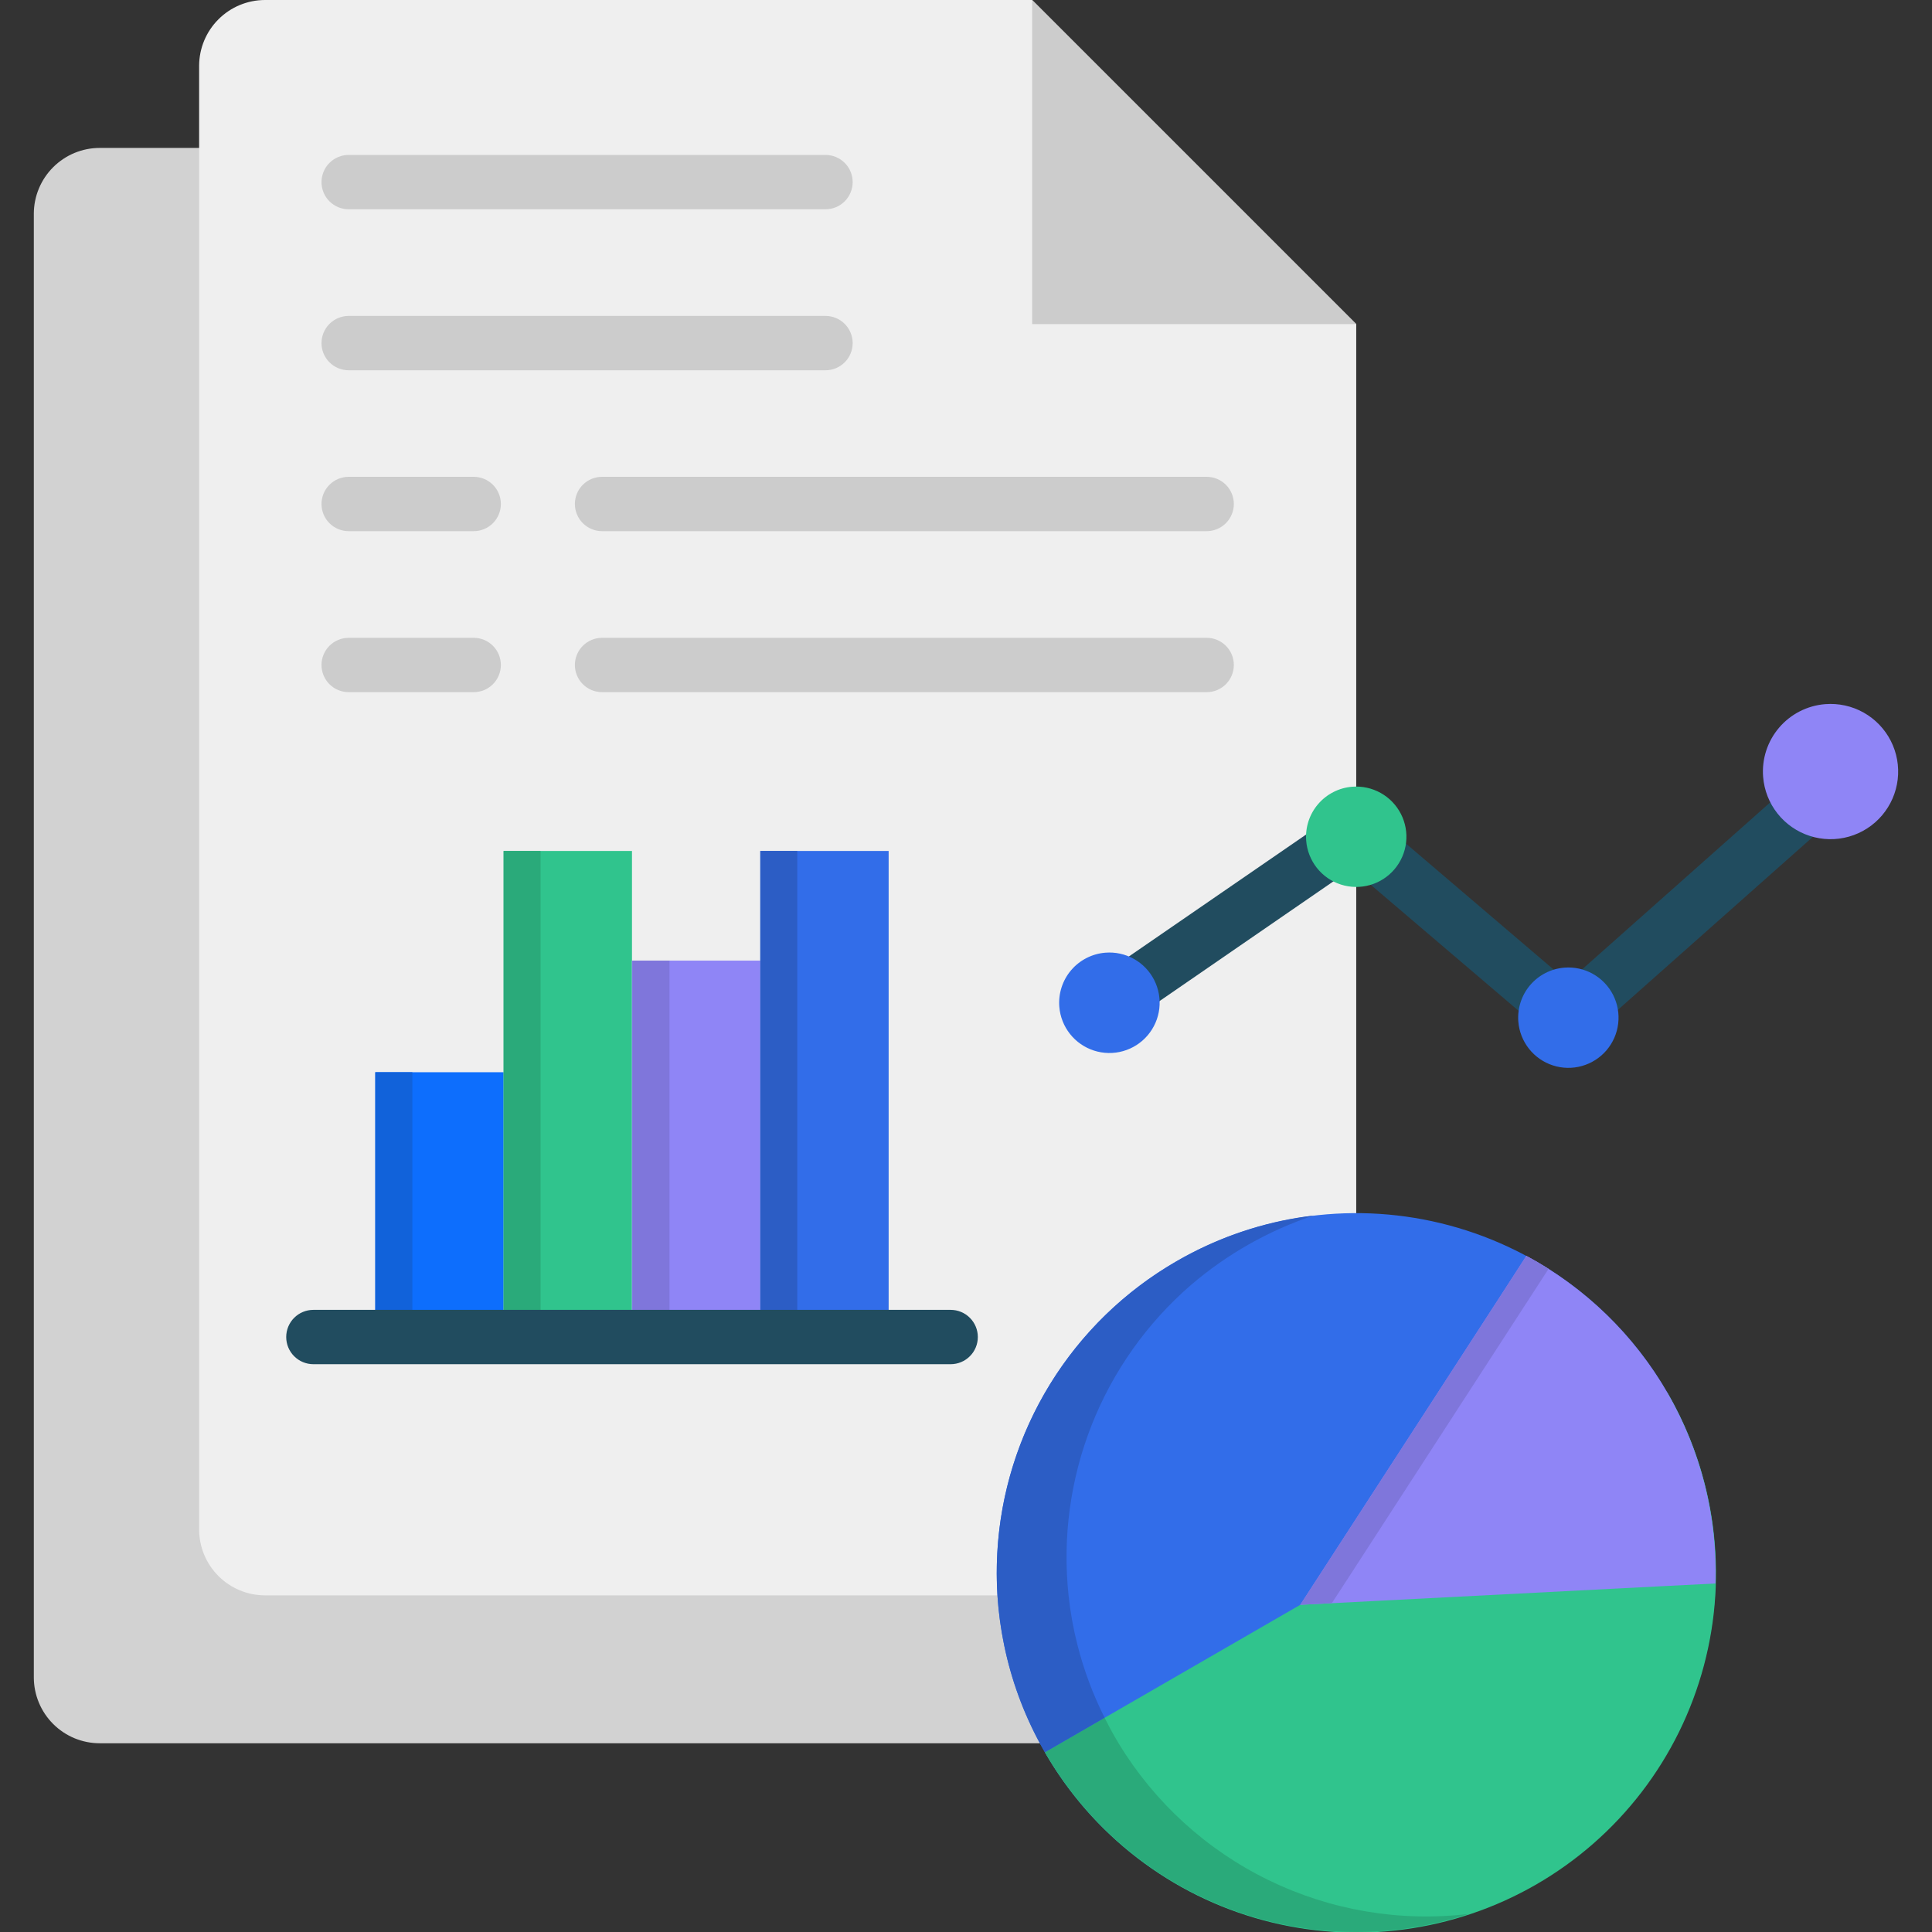
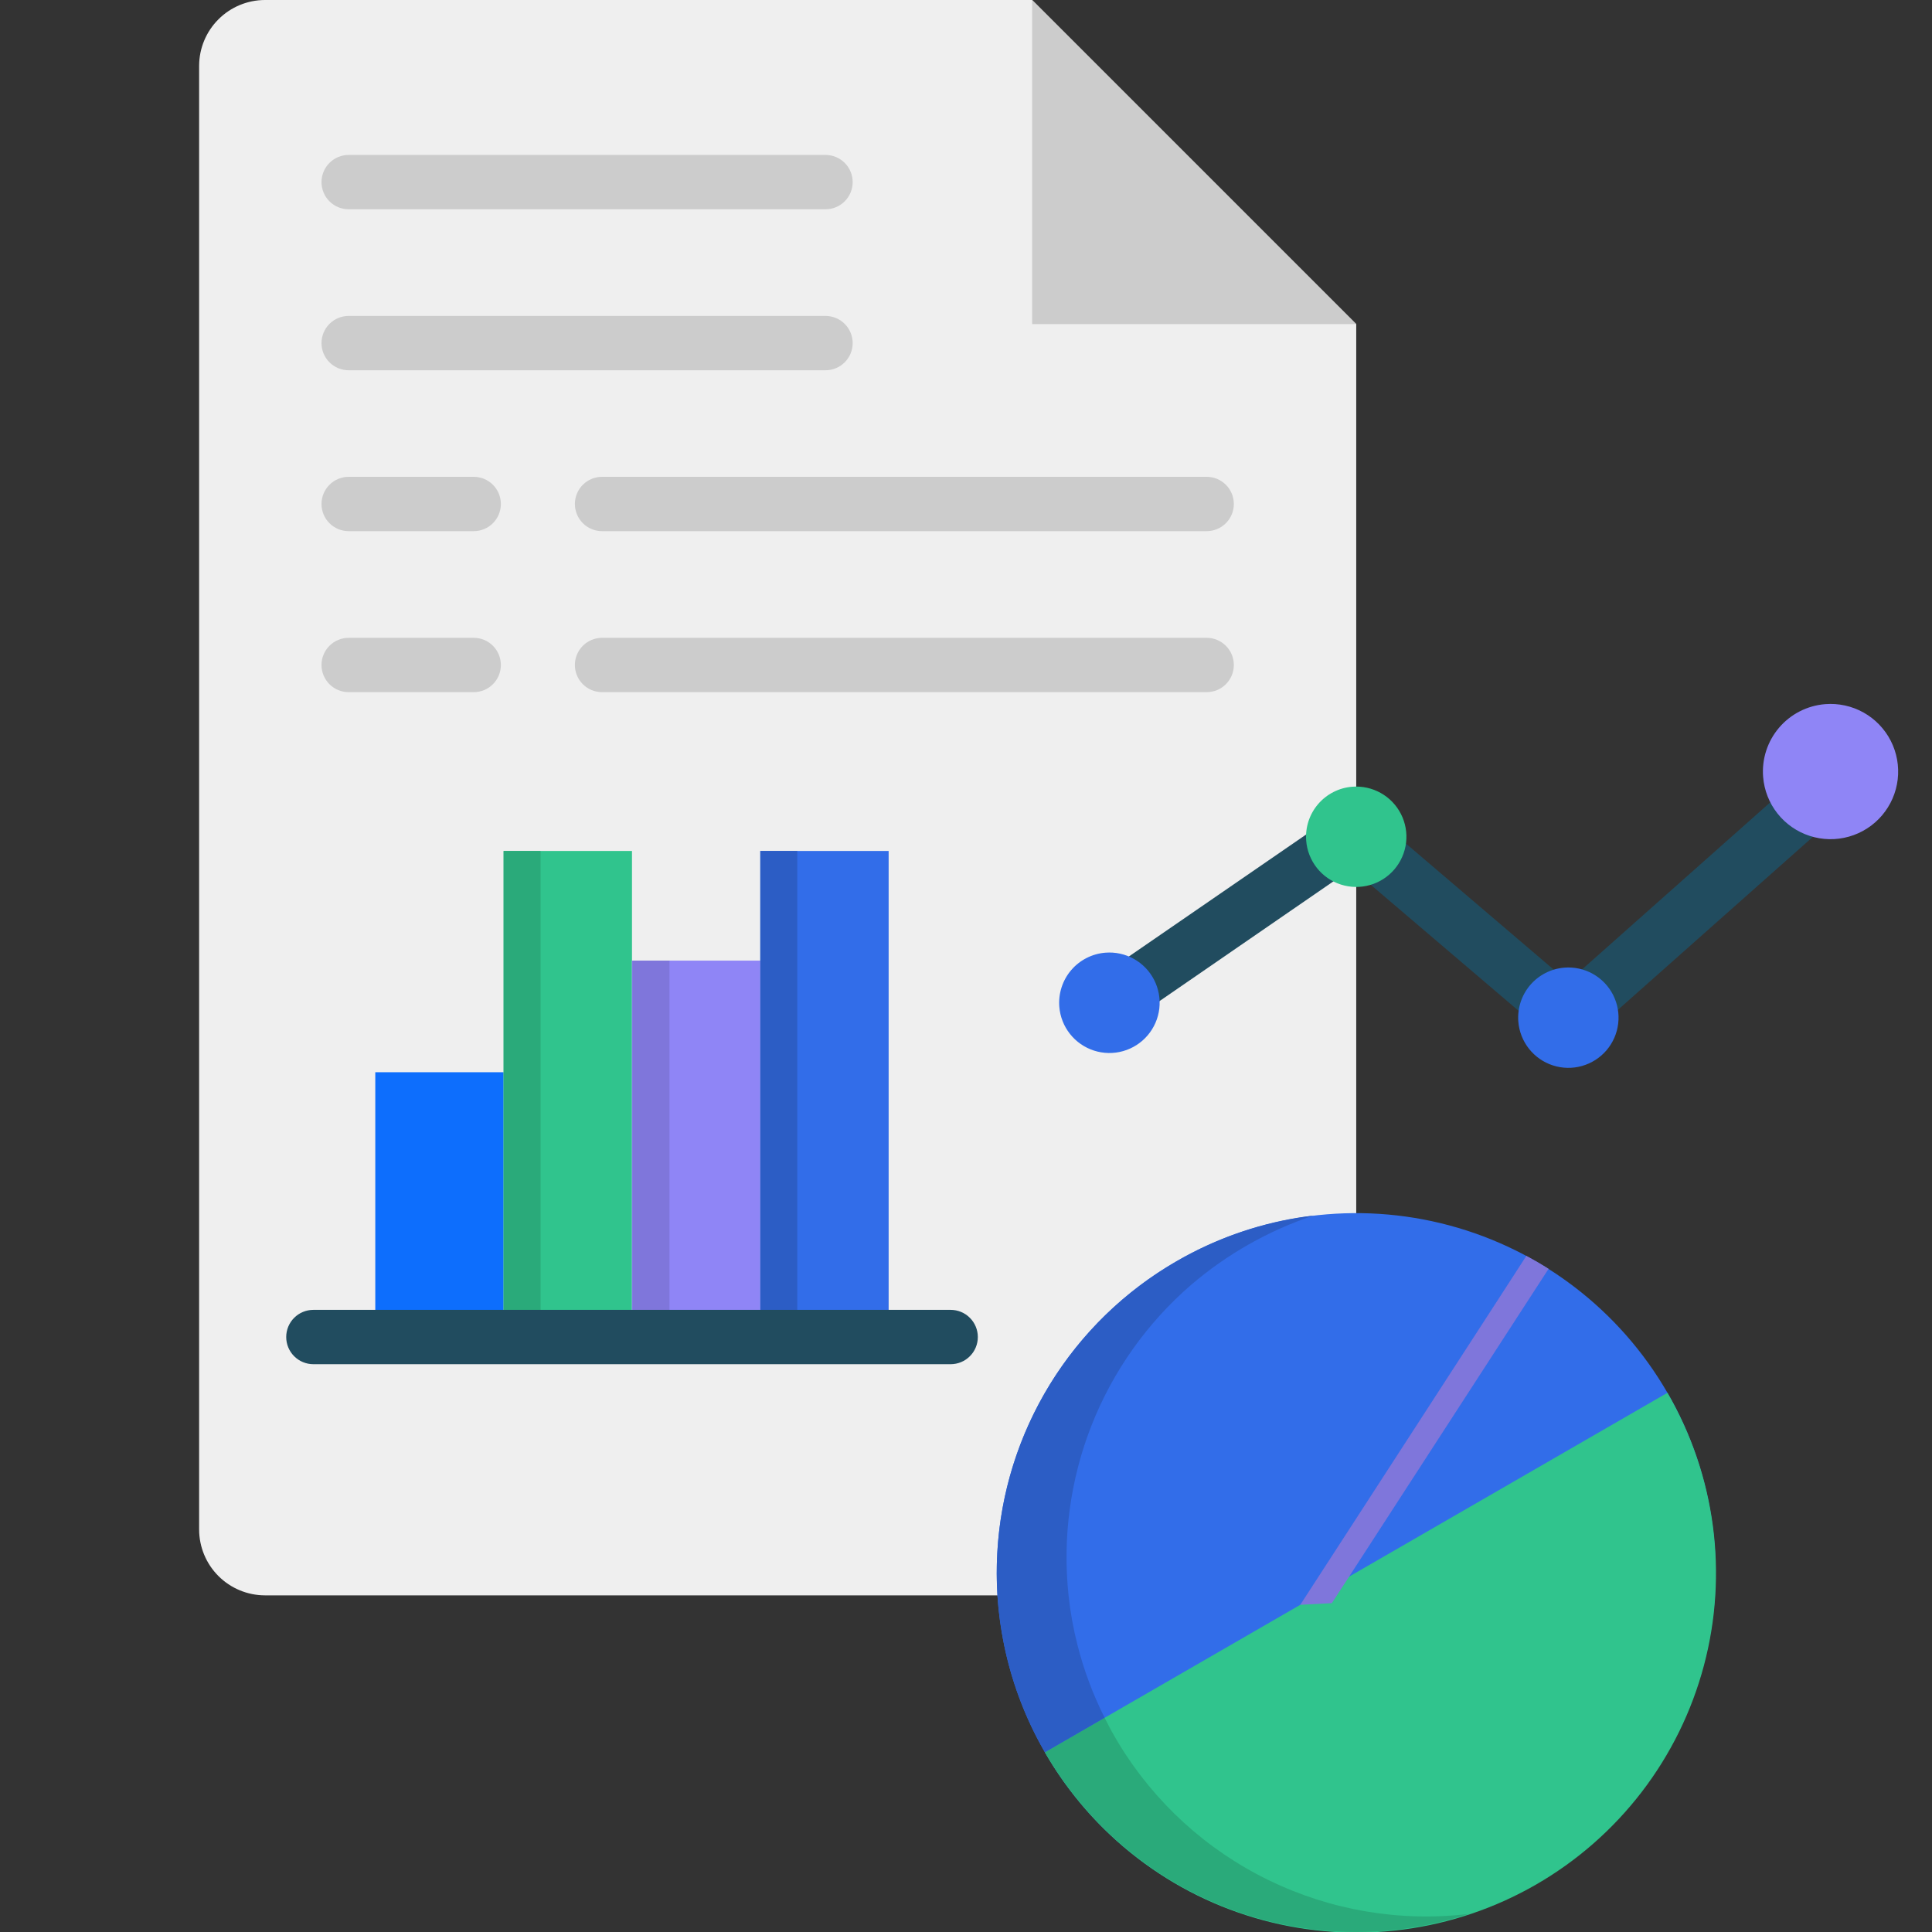
<svg xmlns="http://www.w3.org/2000/svg" width="120" height="120" viewBox="0 0 120 120" fill="none">
  <rect x="0" y="0" width="120" height="120" fill="#333333" stroke="none" />
  <g clip-path="url(#clip0_866_5139)">
-     <path fill-rule="evenodd" clip-rule="evenodd" d="M69.887 9.188H6.186C5.103 9.19 4.066 9.622 3.301 10.387C2.535 11.152 2.104 12.189 2.101 13.272V104.193C2.104 105.275 2.535 106.312 3.301 107.078C4.066 107.843 5.103 108.275 6.186 108.277H69.887C70.97 108.275 72.007 107.843 72.772 107.078C73.538 106.312 73.969 105.275 73.972 104.193V13.272C73.969 12.189 73.538 11.152 72.772 10.387C72.007 9.622 70.97 9.19 69.887 9.188Z" fill="#D2D2D2" />
    <path fill-rule="evenodd" clip-rule="evenodd" d="M16.453 0H64.108L84.238 20.13V95.006C84.235 96.088 83.804 97.125 83.038 97.891C82.273 98.656 81.236 99.087 80.153 99.09H16.453C15.37 99.087 14.333 98.656 13.568 97.891C12.802 97.125 12.371 96.088 12.368 95.006V4.085C12.371 3.002 12.802 1.965 13.568 1.2C14.333 0.434 15.37 0.003 16.453 0Z" fill="#EFEFEF" />
    <path fill-rule="evenodd" clip-rule="evenodd" d="M64.108 0L84.238 20.13H64.108V0Z" fill="#CCCCCC" />
    <path fill-rule="evenodd" clip-rule="evenodd" d="M103.568 86.508C105.777 90.332 106.802 94.725 106.514 99.131C106.226 103.538 104.638 107.76 101.95 111.264C99.262 114.768 95.596 117.396 91.414 118.816C87.233 120.235 82.724 120.383 78.458 119.24C74.193 118.098 70.362 115.715 67.45 112.395C64.539 109.075 62.677 104.966 62.101 100.588C61.525 96.21 62.26 91.759 64.214 87.798C66.167 83.838 69.251 80.546 73.076 78.338C78.203 75.38 84.296 74.578 90.014 76.11C95.732 77.642 100.607 81.382 103.568 86.508Z" fill="#326DE9" />
    <path fill-rule="evenodd" clip-rule="evenodd" d="M103.569 86.508C105.042 89.047 106 91.852 106.388 94.762C106.775 97.672 106.586 100.63 105.829 103.466C105.072 106.303 103.764 108.962 101.978 111.292C100.192 113.622 97.964 115.578 95.422 117.046C92.88 118.514 90.073 119.466 87.162 119.848C84.251 120.23 81.294 120.034 78.459 119.271C75.624 118.509 72.967 117.195 70.641 115.404C68.314 113.614 66.364 111.382 64.901 108.837L103.569 86.508Z" fill="#30C48D" />
-     <path fill-rule="evenodd" clip-rule="evenodd" d="M80.761 99.678L92.981 80.826L94.805 78.004C98.459 79.971 101.494 82.916 103.569 86.51C105.644 90.104 106.678 94.204 106.553 98.353L103.2 98.523L80.761 99.678Z" fill="#8F85F6" />
    <path d="M23.31 66.598H31.281V83.046H23.31V66.598Z" fill="#0D6EFD" />
    <path d="M31.281 52.855H39.253V83.046H31.281V52.855Z" fill="#30C48D" />
    <path d="M39.252 59.665H47.224V83.046H39.252V59.665Z" fill="#8F85F6" />
    <path d="M47.224 52.855H55.195V83.046H47.224V52.855Z" fill="#326DE9" />
    <path d="M37.394 42.991C36.947 42.991 36.517 42.814 36.201 42.497C35.885 42.181 35.707 41.751 35.707 41.304C35.707 40.856 35.885 40.427 36.201 40.111C36.517 39.794 36.947 39.616 37.394 39.616H74.948C75.396 39.616 75.825 39.794 76.142 40.111C76.458 40.427 76.636 40.856 76.636 41.304C76.636 41.751 76.458 42.181 76.142 42.497C75.825 42.814 75.396 42.991 74.948 42.991H37.394ZM21.657 42.991C21.209 42.991 20.78 42.814 20.463 42.497C20.147 42.181 19.969 41.751 19.969 41.304C19.969 40.856 20.147 40.427 20.463 40.111C20.78 39.794 21.209 39.616 21.657 39.616H29.423C29.87 39.616 30.3 39.794 30.616 40.111C30.933 40.427 31.11 40.856 31.11 41.304C31.11 41.751 30.933 42.181 30.616 42.497C30.3 42.814 29.87 42.991 29.423 42.991H21.657ZM21.657 32.991C21.209 32.991 20.78 32.813 20.463 32.497C20.147 32.181 19.969 31.751 19.969 31.304C19.969 30.856 20.147 30.427 20.463 30.111C20.78 29.794 21.209 29.616 21.657 29.616H29.423C29.87 29.616 30.3 29.794 30.616 30.111C30.933 30.427 31.11 30.856 31.11 31.304C31.11 31.751 30.933 32.181 30.616 32.497C30.3 32.813 29.87 32.991 29.423 32.991H21.657ZM21.657 22.998C21.209 22.998 20.78 22.82 20.463 22.504C20.147 22.188 19.969 21.758 19.969 21.311C19.969 20.863 20.147 20.434 20.463 20.117C20.78 19.801 21.209 19.623 21.657 19.623H51.274C51.721 19.623 52.151 19.801 52.467 20.117C52.783 20.434 52.961 20.863 52.961 21.311C52.961 21.758 52.783 22.188 52.467 22.504C52.151 22.82 51.721 22.998 51.274 22.998H21.657ZM21.657 12.998C21.209 12.998 20.78 12.821 20.463 12.504C20.147 12.188 19.969 11.758 19.969 11.311C19.969 10.863 20.147 10.434 20.463 10.118C20.78 9.801 21.209 9.623 21.657 9.623H51.274C51.721 9.623 52.151 9.801 52.467 10.118C52.783 10.434 52.961 10.863 52.961 11.311C52.961 11.758 52.783 12.188 52.467 12.504C52.151 12.821 51.721 12.998 51.274 12.998H21.657ZM37.394 32.991C36.947 32.991 36.517 32.813 36.201 32.496C35.885 32.18 35.707 31.751 35.707 31.303C35.707 30.855 35.885 30.426 36.201 30.11C36.517 29.793 36.947 29.616 37.394 29.616H74.948C75.396 29.616 75.825 29.793 76.142 30.11C76.458 30.426 76.636 30.855 76.636 31.303C76.636 31.751 76.458 32.18 76.142 32.496C75.825 32.813 75.396 32.991 74.948 32.991H37.394Z" fill="#CCCCCC" />
    <path d="M69.86 63.667C69.493 63.91 69.046 63.998 68.614 63.915C68.182 63.831 67.8 63.582 67.55 63.22C67.3 62.859 67.202 62.413 67.276 61.98C67.35 61.547 67.591 61.16 67.947 60.902L83.125 50.458C83.43 50.246 83.796 50.142 84.167 50.16C84.537 50.179 84.892 50.319 85.174 50.56L97.394 60.984L113.876 46.353C114.211 46.063 114.646 45.917 115.088 45.947C115.53 45.977 115.942 46.18 116.236 46.511C116.529 46.843 116.679 47.278 116.654 47.72C116.629 48.162 116.431 48.576 116.102 48.873L98.589 64.412C98.289 64.707 97.89 64.879 97.47 64.893C97.049 64.907 96.639 64.762 96.321 64.487L83.965 53.955L69.86 63.667Z" fill="#214C5F" />
    <path fill-rule="evenodd" clip-rule="evenodd" d="M97.168 60.102C97.783 60.053 98.398 60.188 98.936 60.489C99.474 60.79 99.911 61.244 100.191 61.793C100.471 62.342 100.582 62.962 100.509 63.574C100.437 64.187 100.185 64.764 99.785 65.233C99.385 65.702 98.854 66.041 98.261 66.209C97.668 66.377 97.038 66.365 96.452 66.174C95.865 65.984 95.349 65.624 94.967 65.14C94.585 64.656 94.355 64.07 94.306 63.455C94.274 63.047 94.322 62.637 94.448 62.247C94.574 61.858 94.776 61.497 95.042 61.185C95.308 60.874 95.632 60.618 95.997 60.432C96.362 60.246 96.76 60.134 97.168 60.102Z" fill="#326DE9" />
    <path fill-rule="evenodd" clip-rule="evenodd" d="M113.363 43.736C114.191 43.67 115.021 43.85 115.746 44.255C116.471 44.66 117.06 45.272 117.438 46.011C117.816 46.751 117.967 47.586 117.87 48.411C117.773 49.236 117.434 50.014 116.895 50.647C116.357 51.279 115.643 51.738 114.843 51.964C114.044 52.191 113.195 52.175 112.405 51.919C111.615 51.664 110.918 51.179 110.403 50.528C109.887 49.876 109.577 49.086 109.511 48.258C109.422 47.147 109.778 46.047 110.501 45.199C111.223 44.351 112.253 43.825 113.363 43.736Z" fill="#8F85F6" />
    <path fill-rule="evenodd" clip-rule="evenodd" d="M83.992 48.865C84.607 48.817 85.222 48.952 85.76 49.253C86.298 49.554 86.735 50.008 87.015 50.557C87.295 51.106 87.406 51.726 87.334 52.338C87.261 52.951 87.009 53.528 86.609 53.997C86.209 54.466 85.678 54.805 85.085 54.973C84.492 55.14 83.862 55.128 83.276 54.938C82.689 54.748 82.172 54.388 81.791 53.904C81.409 53.42 81.179 52.833 81.13 52.219C81.098 51.811 81.146 51.4 81.272 51.01C81.399 50.621 81.6 50.26 81.866 49.949C82.132 49.637 82.457 49.381 82.822 49.195C83.186 49.009 83.584 48.897 83.992 48.865V48.865Z" fill="#30C48D" />
    <path fill-rule="evenodd" clip-rule="evenodd" d="M68.658 59.173C69.273 59.123 69.889 59.258 70.428 59.559C70.967 59.859 71.404 60.313 71.685 60.863C71.966 61.413 72.078 62.033 72.007 62.646C71.935 63.259 71.683 63.837 71.283 64.307C70.882 64.777 70.352 65.118 69.758 65.286C69.164 65.455 68.534 65.443 67.947 65.253C67.359 65.063 66.841 64.704 66.459 64.22C66.076 63.735 65.845 63.149 65.796 62.533C65.763 62.125 65.811 61.714 65.937 61.324C66.063 60.934 66.264 60.572 66.53 60.26C66.796 59.948 67.121 59.691 67.486 59.505C67.851 59.318 68.249 59.205 68.658 59.173Z" fill="#326DE9" />
-     <path d="M23.31 66.598H25.612V83.046H23.31V66.598Z" fill="#1162DA" />
    <path d="M31.281 52.855H33.576V83.046H31.281V52.855Z" fill="#2AAA7A" />
    <path d="M39.28 59.665H41.582V83.046H39.28V59.665Z" fill="#7F76DB" />
    <path d="M47.224 52.855H49.519V83.046H47.224V52.855Z" fill="#2C5DC5" />
    <path d="M19.464 84.733C19.017 84.733 18.588 84.555 18.271 84.238C17.955 83.922 17.777 83.493 17.777 83.045C17.777 82.598 17.955 82.168 18.271 81.852C18.588 81.535 19.017 81.358 19.464 81.358H59.047C59.495 81.358 59.924 81.535 60.24 81.852C60.557 82.168 60.735 82.598 60.735 83.045C60.735 83.493 60.557 83.922 60.24 84.238C59.924 84.555 59.495 84.733 59.047 84.733H19.464Z" fill="#214C5F" />
    <path fill-rule="evenodd" clip-rule="evenodd" d="M91.219 118.878C86.96 119.386 82.644 118.656 78.789 116.776C74.933 114.896 71.701 111.946 69.477 108.277C69.395 108.141 69.32 108.004 69.238 107.868C69.013 107.485 68.808 107.089 68.61 106.693L65.871 108.277L64.901 108.837C67.467 113.279 71.484 116.702 76.277 118.531C81.07 120.359 86.346 120.482 91.219 118.878Z" fill="#2AAA7A" />
    <path fill-rule="evenodd" clip-rule="evenodd" d="M66.923 102.171C66.665 101.159 66.48 100.129 66.37 99.09C65.988 95.502 66.48 91.875 67.803 88.519C69.127 85.162 71.244 82.176 73.972 79.814C76.208 77.897 78.795 76.43 81.589 75.498C78.928 75.812 76.347 76.609 73.972 77.847C73.671 78.004 73.371 78.168 73.077 78.34C69.862 80.192 67.16 82.818 65.216 85.979C63.272 89.139 62.147 92.735 61.944 96.441C61.895 97.323 61.898 98.208 61.951 99.091C62.019 100.126 62.158 101.155 62.368 102.171C62.804 104.305 63.552 106.362 64.588 108.278C64.69 108.462 64.799 108.647 64.902 108.838L65.872 108.278L68.611 106.693C67.886 105.252 67.32 103.735 66.923 102.171L66.923 102.171Z" fill="#2C5DC5" />
    <path fill-rule="evenodd" clip-rule="evenodd" d="M83.794 97.929L94.607 81.242L96.185 78.81C95.734 78.523 95.276 78.257 94.805 78.004L92.981 80.825L84.239 94.315L81.24 98.94L80.762 99.677L82.722 99.575L83.794 97.929Z" fill="#7F76DB" />
  </g>
  <defs>
    <clipPath id="clip0_866_5139">
      <rect width="120" height="120" fill="white" />
    </clipPath>
  </defs>
</svg>